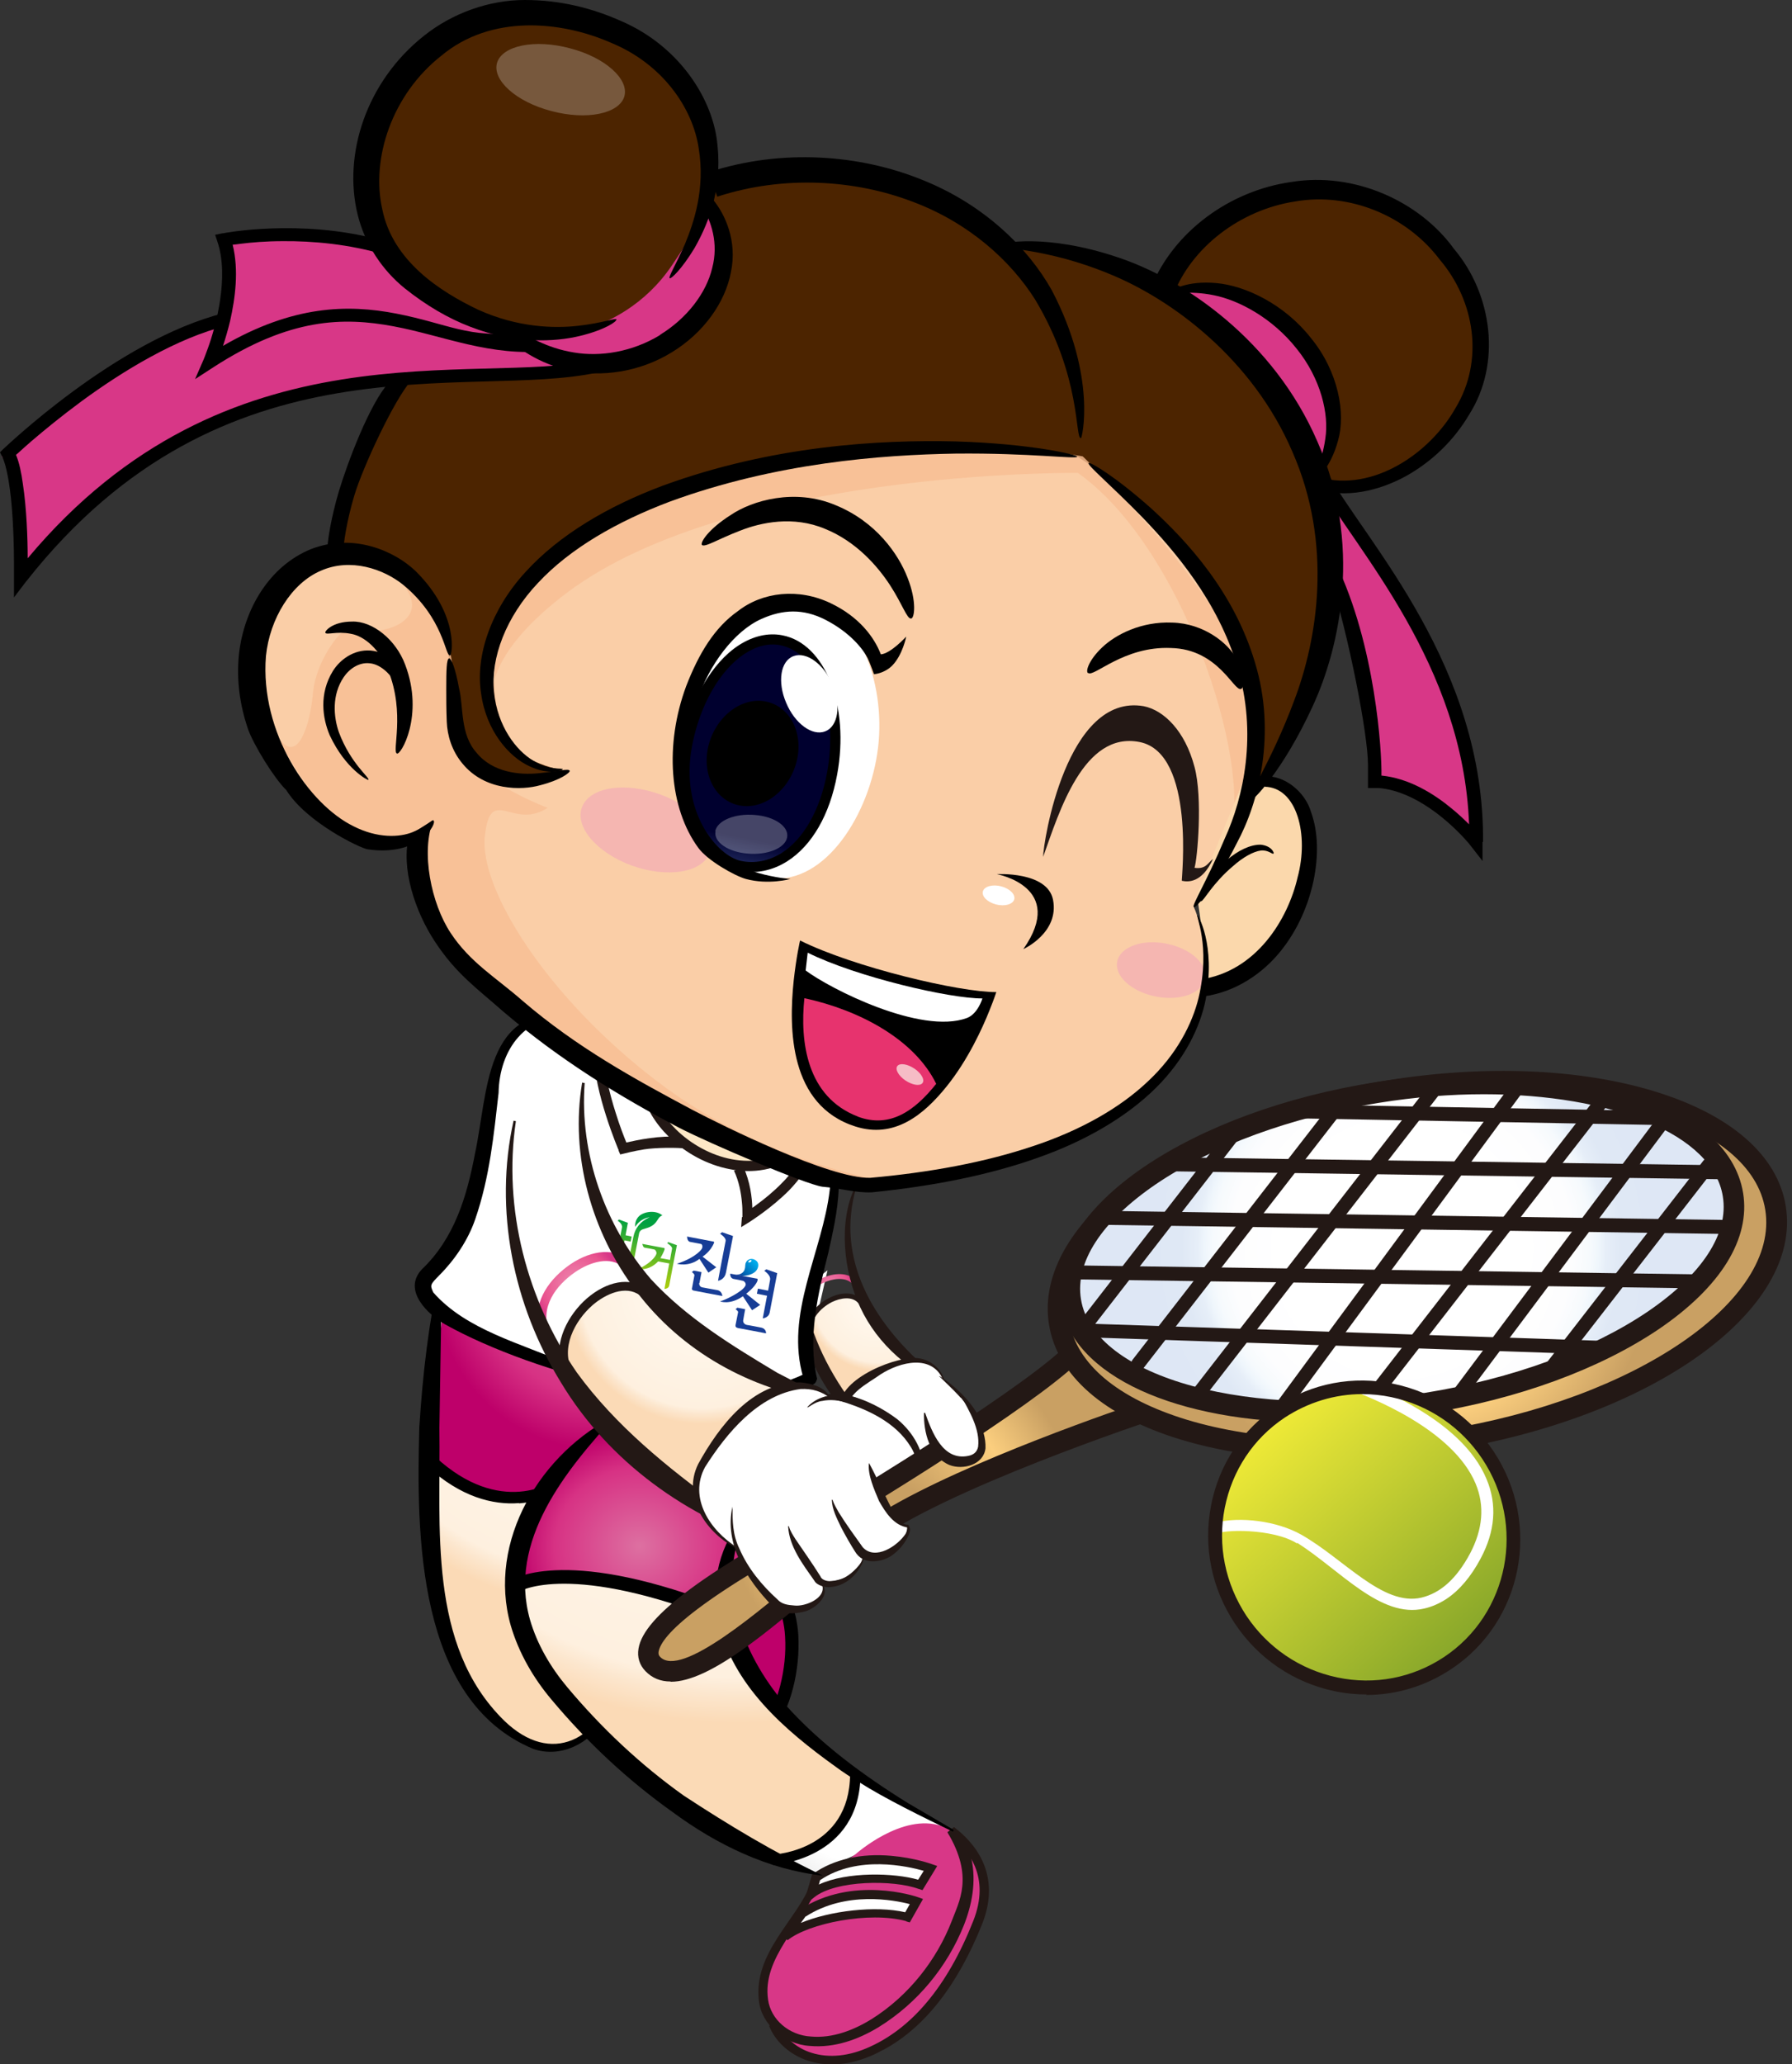
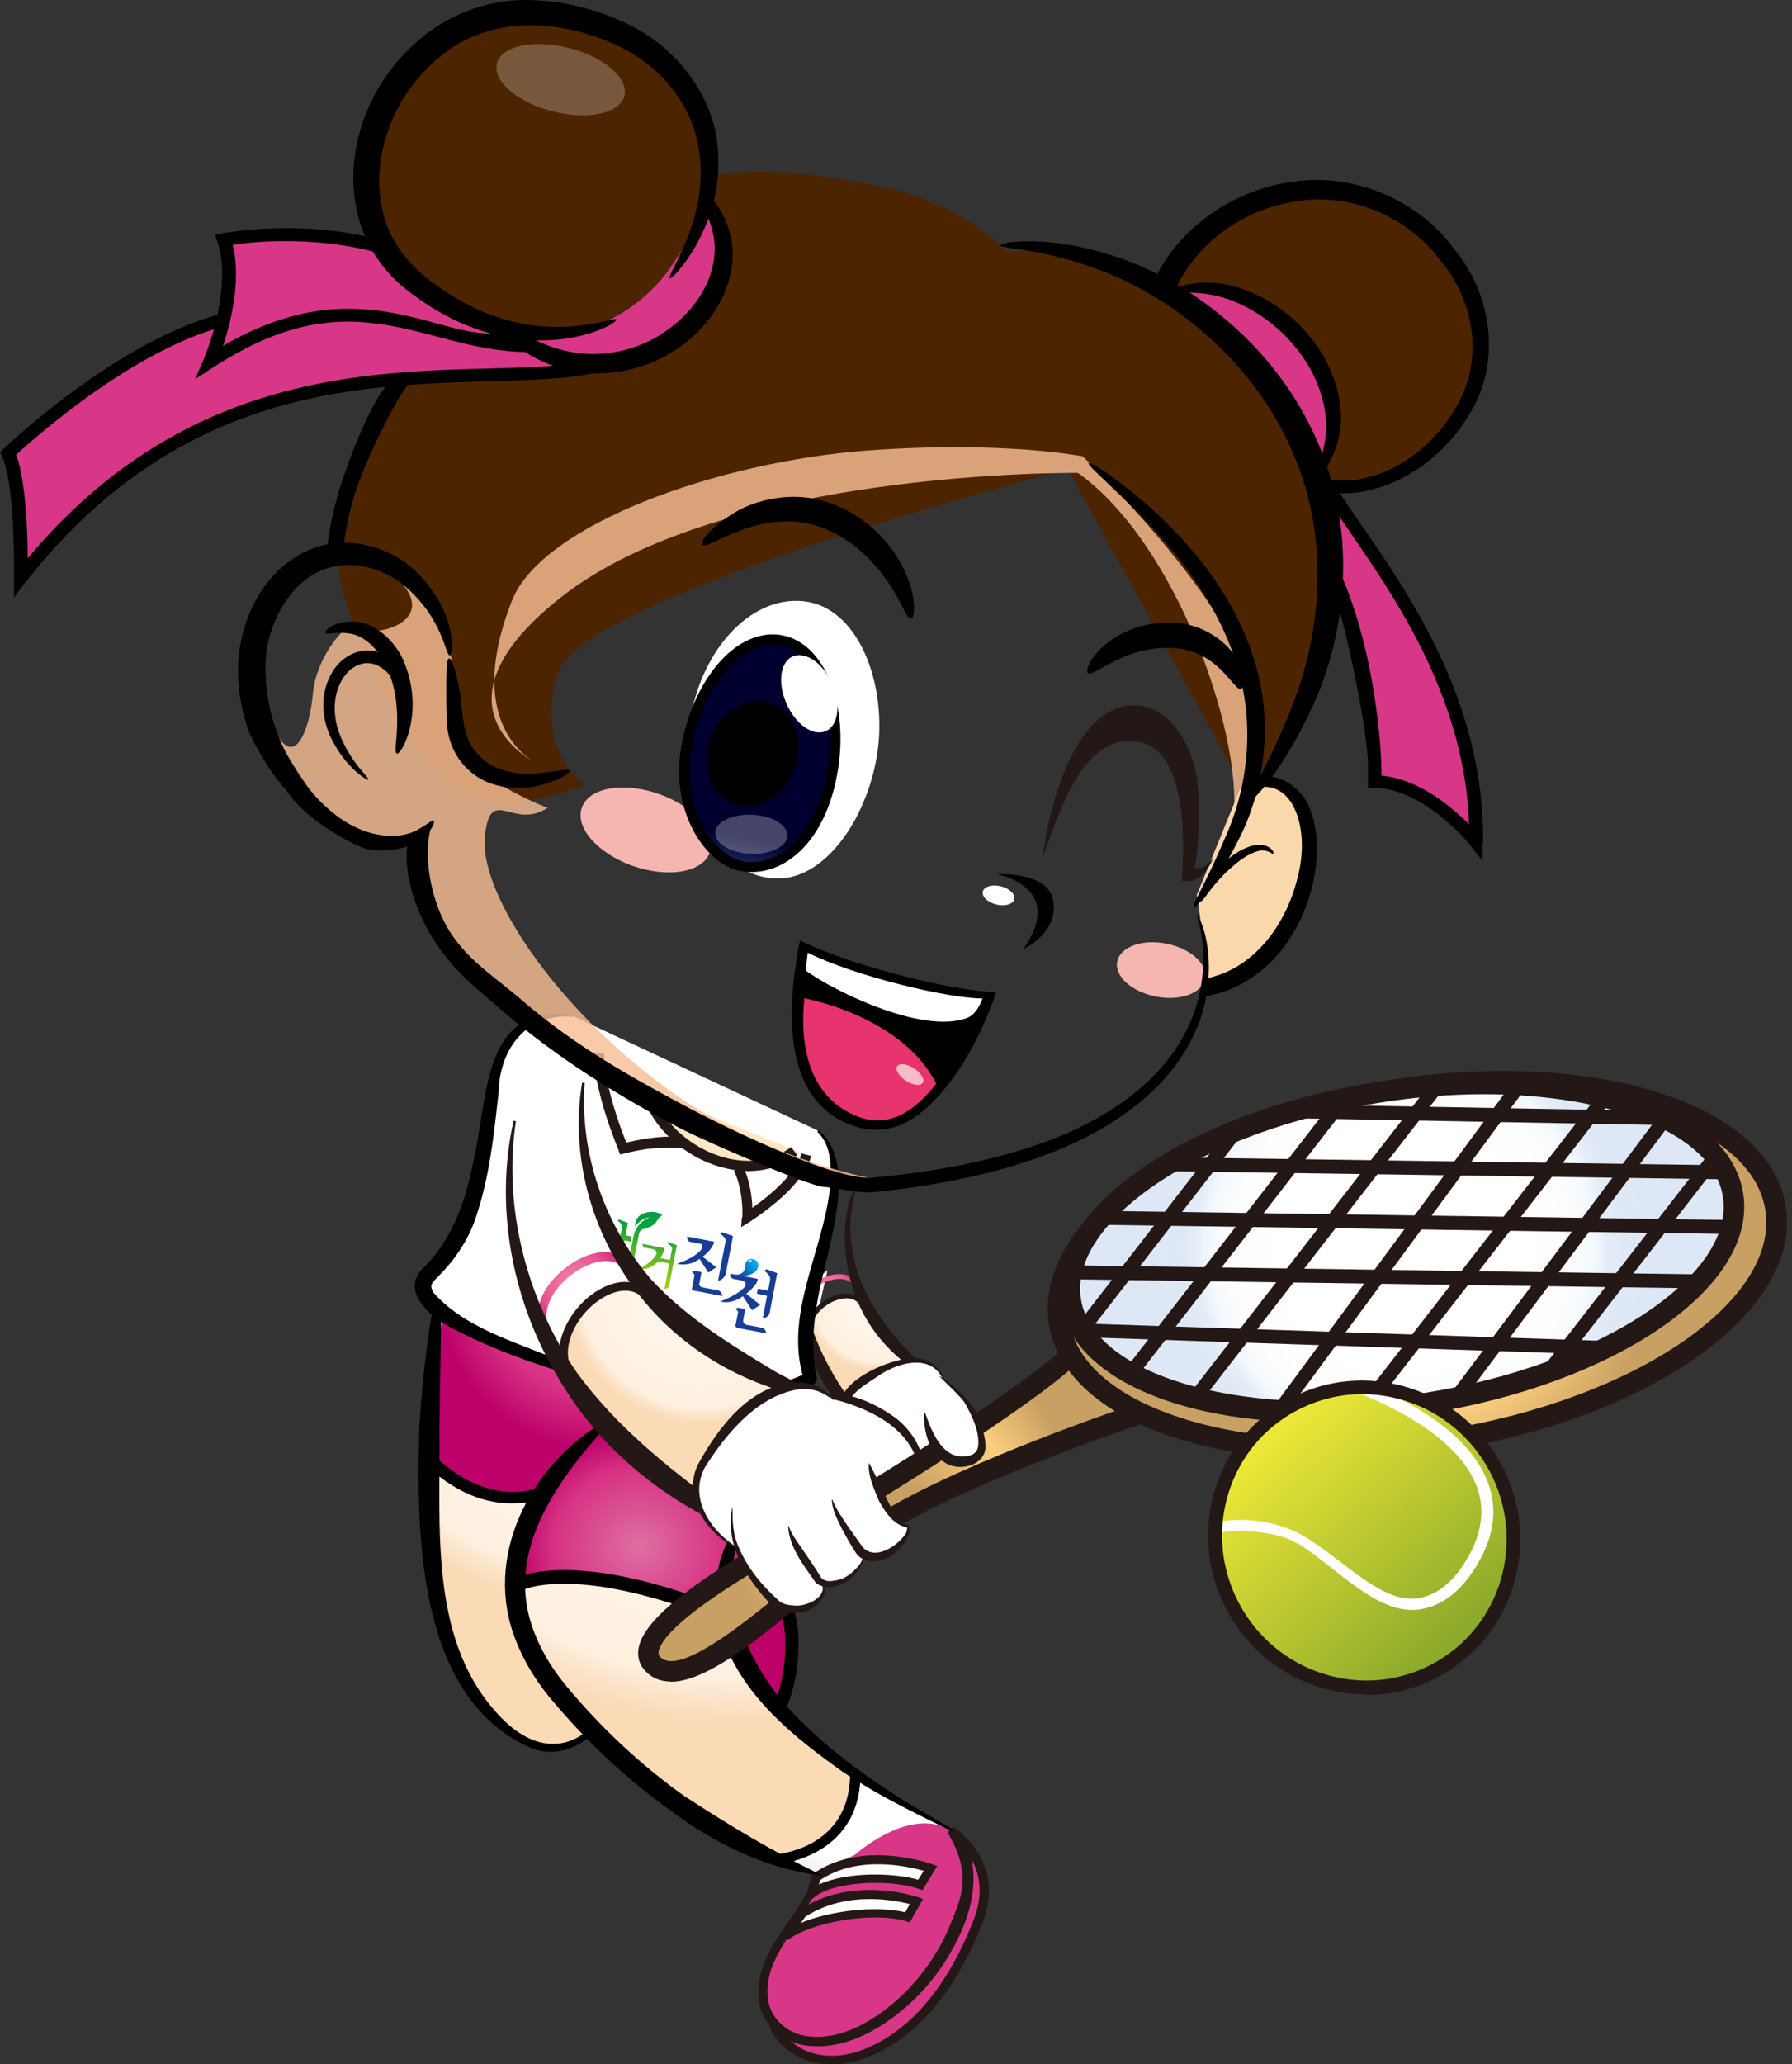
<svg xmlns="http://www.w3.org/2000/svg" width="304" height="350" viewBox="0 0 304 350" fill="none">
  <rect x="0" y="0" width="304" height="350" fill="#333333" stroke="none" />
  <g clip-path="url(#clip0_440_1056)">
    <path d="M138.785 222.159C138.785 222.159 136.717 224.615 136.932 225.951L135.64 219.057L140.379 215.395L138.828 222.159H138.785Z" fill="white" />
    <path d="M135.683 221.297C135.898 218.841 137.88 217.29 140.078 216.471C142.447 215.61 144.602 216.041 145.55 217.549L144.817 217.979C143.912 216.558 141.844 216.687 140.336 217.247C138.182 218.023 136.243 219.66 136.544 222.073L135.683 222.159C135.683 221.857 135.64 221.556 135.683 221.254V221.297Z" fill="url(#paint0_radial_440_1056)" />
    <path d="M155.029 231.165C151.582 229.269 147.833 224.012 147.187 222.59C146.541 221.168 145.334 219.402 142.189 219.79C139.044 220.221 136.286 223.883 137.794 228.321C139.302 232.802 144.602 242.238 147.101 242.626" fill="url(#paint1_radial_440_1056)" />
    <path d="M136.76 225.649C136.674 223.193 138.613 221.082 140.724 220.048C142.964 218.928 145.162 219.1 146.282 220.479L145.636 220.996C144.602 219.703 142.534 220.091 141.112 220.78C139.087 221.814 137.148 223.969 137.751 226.339L136.932 226.554C136.846 226.252 136.803 225.951 136.803 225.649H136.76Z" fill="#231815" />
    <path d="M145.593 200.314C141.456 212.421 147.489 223.236 156.322 231.25C157.571 232.371 158.864 233.448 160.07 234.697L159.941 234.87C153.478 232.112 148.049 227.028 145.42 220.479C142.835 214.231 142.318 205.743 145.593 200.271V200.314Z" fill="#231815" />
    <path d="M138.397 202.209C132.279 216.557 138.139 231.078 147.963 242.022C149.341 243.573 150.806 245.081 152.185 246.718L152.056 246.891C144.731 242.323 138.914 235.386 136.415 227.07C133.959 219.099 134.131 208.888 138.44 202.209H138.397Z" fill="#231815" />
    <path d="M160.156 234.095C160.156 234.095 158.39 227.675 149.514 232.242C140.681 236.852 142.792 239.739 144.903 242.109L156.278 245.427L160.156 234.095Z" fill="white" />
    <path d="M160.07 234.138C158.217 229.485 152.659 230.906 149.341 233.061C147.058 234.698 143.611 236.249 143.697 239.308C143.826 240.213 144.429 241.161 144.989 242.109L144.86 242.195C143.998 241.506 143.137 240.773 142.663 239.567C140.939 234.44 151.194 230.174 155.201 230.26C157.528 230.26 159.682 231.94 160.242 234.095H160.113L160.07 234.138Z" fill="#231815" />
    <path d="M159.338 233.405C159.338 233.405 169.118 239.998 166.619 247.064C164.12 254.13 157.011 252.364 157.011 252.364C157.011 252.364 150.72 251.33 149.427 251.761" fill="white" />
    <path d="M159.381 233.319C165.585 237.24 171.187 245.47 164.25 251.588C160.932 254.475 156.882 252.752 153.176 252.192C151.97 252.019 150.677 251.718 149.427 251.847V251.718C150.634 251.373 151.97 251.502 153.262 251.545C158.993 252.45 165.844 252.062 166.533 244.91C166.749 240.084 162.354 236.292 159.338 233.362L159.381 233.319Z" fill="#231815" />
    <path d="M75.188 220.78C75.188 220.78 69.802 255.638 75.188 275.545C80.574 295.451 98.498 305.62 104.875 285.282L95.008 223.538L75.188 220.78Z" fill="url(#paint2_radial_440_1056)" />
    <path d="M75.791 217.592C75.791 217.592 71.913 243.186 74.283 248.744C74.283 248.744 83.805 261.627 99.705 248.572C115.604 235.516 94.534 216.515 94.534 216.515L75.791 217.592Z" fill="url(#paint3_radial_440_1056)" />
    <path d="M120.947 269.857C123.92 266.281 129.909 264.988 132.58 271.882C135.252 278.776 133.27 291.487 128.228 295.451C123.187 299.415 114.397 292.737 117.931 283.645" fill="url(#paint4_radial_440_1056)" />
    <path d="M88.071 254.905C92.509 254.561 95.784 252.579 97.292 250.941C97.292 250.941 97.464 250.726 97.55 250.64L96.042 249.519C96.042 249.519 95.956 249.606 95.913 249.692C94.922 250.769 92.035 252.622 88.157 252.923C84.279 253.225 79.281 252.018 73.895 247.063C73.637 246.848 73.421 246.589 73.163 246.374L71.698 247.882C71.956 248.141 72.215 248.356 72.473 248.615C78.118 253.828 83.633 255.207 88.028 254.862L88.071 254.905Z" fill="black" />
    <path d="M126.979 297.391C128.487 296.658 129.823 295.495 130.943 294.03C134.175 289.764 135.769 283.172 135.424 277.182C135.122 272.572 133.356 268.867 130.641 266.798C128.573 265.204 125.902 264.644 123.187 265.506L123.704 267.66C125.729 267.014 127.582 267.402 129.219 268.651C131.331 270.245 132.968 273.391 133.183 277.484C133.528 282.956 131.934 289.204 129.219 292.737C128.315 293.944 127.281 294.848 126.16 295.365C123.963 296.4 121.895 295.969 120.214 294.719C118.103 293.125 116.983 290.195 117.715 287.567L115.561 287.093C114.527 290.798 116.078 294.504 118.792 296.572C120.904 298.209 123.92 298.812 126.936 297.347L126.979 297.391Z" fill="black" />
    <path d="M74.972 215.438L74.541 242.109C74.8 258.913 72.473 278.949 85.529 291.746C93.586 299.544 101.73 294.934 104.703 285.239L105.047 285.326C104.444 287.48 103.626 289.591 102.419 291.53C100.135 295.624 95.051 298.166 90.441 296.528C70.707 288.299 70.621 260.119 71.138 241.98C71.698 233.017 72.732 224.141 74.671 215.395H75.015L74.972 215.438Z" fill="black" />
    <path d="M139.69 317.555C139.69 317.555 115.949 312.04 94.836 286.446C73.723 260.852 104.746 239.395 104.746 239.395L126.807 256.63C126.807 256.63 107.417 279.294 150.246 305.06L139.733 317.555H139.69Z" fill="url(#paint5_radial_440_1056)" />
    <path d="M85.96 269.642C85.96 269.642 103.152 262.705 122.843 275.373L131.115 249.046L104.617 238.705C104.617 238.705 89.364 249.994 85.96 269.685V269.642Z" fill="url(#paint6_radial_440_1056)" />
    <path d="M132.451 315.1C132.451 315.1 130.9 316.479 138.871 317.599C138.871 317.599 154.21 309.283 160.113 309.886L145.076 300.881C145.076 300.881 146.885 313.118 132.451 315.1Z" fill="url(#paint7_radial_440_1056)" />
    <path d="M138.268 319.495C135.209 323.89 131.632 331.172 130.211 334.791C128.789 338.41 130.211 342.159 134.132 346.64C138.096 351.121 148.264 348.751 154.21 343.409C160.156 338.066 166.921 324.407 167.05 320.615C167.18 316.824 166.49 311.955 159.769 309.628C153.047 307.301 145.119 314.411 145.119 314.411" fill="url(#paint8_radial_440_1056)" />
    <path d="M161.837 309.8C163.129 311.437 164.422 313.333 164.81 315.229C165.629 319.064 164.896 322.942 163.517 326.432C160.717 333.412 155.718 339.616 148.997 343.753C145.636 345.778 141.629 347.286 137.363 346.898C133.054 346.64 129.176 343.236 128.746 339.272C127.755 331.085 135.252 325.484 137.535 319.365L138.785 319.538C136.157 326.561 129.263 331.861 130.297 339.056C130.771 342.46 133.873 345.088 137.535 345.304C141.198 345.649 144.86 344.227 147.963 342.288C154.21 338.324 158.907 332.291 161.449 325.742C162.655 322.468 165.284 318.245 160.717 310.662" fill="#231815" />
    <path d="M149.815 347.588C156.796 343.839 162.44 336.686 166.62 326.216C170.023 317.599 165.111 312.256 161.837 309.8L160.846 310.92C164.422 313.592 168.041 318.288 165.111 325.699C160.717 336.816 154.598 344.097 147.015 347.286C143.482 348.794 140.035 348.966 137.148 347.889C134.735 346.984 132.839 345.175 131.934 342.977L130.469 343.494C131.503 346.079 133.744 348.148 136.544 349.225C138.871 350.087 142.663 350.733 147.661 348.622C148.394 348.32 149.083 347.975 149.772 347.588H149.815Z" fill="#231815" />
    <path d="M133.098 328.414C136.932 325.269 147.618 323.33 153.952 325.054L155.46 322.382C155.46 322.382 144.731 318.72 136.114 324.407L133.098 328.414Z" fill="white" />
    <path d="M153.736 325.743C147.489 324.019 137.105 326.13 133.615 328.974L132.451 328.026L135.553 323.89L135.683 323.804C144.559 317.944 155.331 321.52 155.762 321.692L156.58 321.994L154.34 325.958L153.736 325.786V325.743ZM136.674 324.924L135.855 326.044C140.853 323.976 148.523 323.071 153.564 324.235L154.34 322.856C151.711 322.166 143.482 320.572 136.674 324.967V324.924Z" fill="#231815" />
    <path d="M137.578 321.175C141.629 317.943 151.927 318.072 156.063 319.624L157.787 316.823C157.787 316.823 146.455 312.686 138.397 318.331L137.578 321.175Z" fill="white" />
    <path d="M155.805 320.27C151.625 318.719 141.801 318.762 138.139 321.692L136.2 323.243L137.751 317.857L137.966 317.685C141.413 315.272 146.024 314.195 151.237 314.669C155.158 315.014 158.002 316.048 158.131 316.091L158.993 316.392L156.494 320.486L155.848 320.27H155.805ZM139.13 318.762L138.914 319.538C143.697 317.297 151.797 317.556 155.761 318.719L156.709 317.211C153.995 316.436 145.507 314.497 139.173 318.762H139.13Z" fill="#231815" />
    <path d="M104.617 239.868C95.999 249.261 86.089 261.24 89.924 274.683C91.13 278.819 93.371 282.654 96.215 286.058C102.031 292.995 108.667 299.243 115.992 304.456C123.618 309.455 131.331 314.108 139.604 318.029C130.254 316.995 121.593 312.772 114.053 307.214C106.426 301.785 99.575 295.365 93.586 288.212C90.527 284.593 88.028 280.327 86.649 275.631C82.556 261.283 91.82 246.159 104.617 239.911V239.868Z" fill="black" />
    <path d="M126.764 257.19C121.205 267.962 125.643 280.199 133.184 288.989C139.087 295.624 146.498 301.053 153.995 305.707L161.794 310.274L161.664 310.576C156.753 308.206 150.117 304.974 145.593 302.087C144.602 301.527 142.706 300.278 141.801 299.588C133.097 293.34 124.221 285.757 121.765 274.684C120.516 268.522 122.067 261.499 126.505 256.975L126.764 257.19Z" fill="black" />
    <path d="M131.158 316.219L131.072 314.453C131.589 314.453 144.128 313.677 144.214 300.837H145.981C145.894 315.357 131.288 316.176 131.158 316.219Z" fill="black" />
    <path d="M138.742 191.696C138.742 191.696 144.602 194.583 139.474 212.206C134.347 229.828 137.923 233.146 137.449 233.706C136.975 234.267 121.981 242.238 89.579 229.656C89.579 229.656 67.216 222.03 72.603 216.213C77.988 210.353 80.703 207.595 83.719 183.768C83.719 183.768 84.71 170.842 97.162 172.264" fill="white" />
    <path d="M138.785 191.567C144.472 196.091 141.844 206.346 140.508 212.464C138.742 219.401 136.975 226.855 138.613 233.793C138.311 234.74 138.095 234.568 137.923 234.784C137.535 235.042 137.406 235.042 137.148 235.171C120.817 241.29 90.527 232.931 75.532 224.572C72.646 222.934 68.207 218.798 71.568 215.222C77.084 209.965 79.195 202.899 80.574 195.617C82.814 185.319 82.125 169.98 97.162 172.134V172.393C89.234 171.746 84.71 177.908 84.581 185.319C83.762 192.472 83.073 199.624 80.617 206.734C79.41 210.267 77.127 213.628 74.585 216.17C72.99 217.807 72.904 217.85 73.507 219.143C79.109 225.52 88.373 227.76 96.171 231.207C108.839 235.775 123.92 238.877 136.544 232.931C136.544 233.017 136.544 232.758 136.286 233.448C136.286 233.706 136.286 233.534 136.286 233.62C133.054 222.805 139.56 212.249 140.767 201.692C140.982 198.418 141.284 194.324 138.656 191.911L138.785 191.653V191.567Z" fill="black" />
    <path d="M137.406 195.833C134.433 201.477 126.807 206.475 126.807 206.475C126.807 206.475 124.954 194.755 123.661 192.472" fill="white" />
    <path d="M119.525 192.817C113.579 193.118 105.737 194.713 105.737 194.713C105.737 194.713 101.385 186.181 100.868 179.244" fill="white" />
    <path d="M135.769 195.359C128.961 200.529 114.914 197.125 109.873 184.975Z" fill="#FDE8C6" />
    <path d="M108.968 184.932L110.649 184.587C111.166 187.086 112.631 189.499 114.699 191.524C117.241 194.023 120.688 195.919 124.178 196.565C127.711 197.212 131.245 196.695 134.218 194.497L135.252 195.876C131.848 198.418 127.711 199.021 123.833 198.246C119.956 197.513 116.25 195.488 113.449 192.73C111.166 190.49 109.485 187.775 108.882 184.889L108.968 184.932Z" fill="#231815" />
    <path d="M104.961 195.057C104.961 195.057 100.652 184.975 100.782 178.555H102.505C102.419 181.442 103.41 185.449 104.444 188.68C105.134 190.921 105.866 192.774 106.254 193.721C107.934 193.334 112.2 192.429 115.216 192.817L116.466 194.756C114.871 194.54 111.123 194.583 109.27 194.885C107.417 195.186 105.952 195.574 105.952 195.574L105.22 195.747L104.918 195.057H104.961Z" fill="#231815" />
    <path d="M125.945 206.389C125.945 206.389 125.945 206.174 125.945 205.7C125.945 205.269 125.945 204.623 125.859 203.847C125.729 202.339 125.385 200.357 124.523 198.504L126.074 197.772C127.281 200.4 127.582 203.115 127.625 204.795C127.884 204.623 128.142 204.45 128.401 204.235C129.65 203.33 131.245 202.037 132.666 200.572C134.261 198.978 135.553 197.168 135.941 195.574L137.622 196.005C137.061 198.116 135.553 200.055 133.916 201.779C130.9 204.838 127.237 207.122 127.194 207.165L125.729 208.07L125.859 206.346L125.945 206.389Z" fill="#231815" />
    <path d="M103.453 207.207L101.859 206.69L101.687 206.863C101.687 206.863 102.074 207.207 102.031 207.466C101.945 208.328 101.04 209.836 98.67 211.258C98.67 211.258 100.092 211.559 101.687 210.051L103.108 212.421L104.272 211.602L102.074 209.577C102.074 209.577 103.108 208.586 103.41 207.164L103.453 207.207Z" fill="url(#paint9_linear_440_1056)" />
    <path d="M105.392 213.153L105.952 210.31L106.986 210.525L107.159 209.663L106.125 209.448L106.512 207.336L105.004 206.776L104.789 206.992C104.789 206.992 105.607 207.466 105.521 208.112C105.392 208.758 104.573 212.981 104.573 212.981L104.961 213.326L105.392 213.153Z" fill="url(#paint10_linear_440_1056)" />
    <path d="M106.555 214.274C106.555 214.274 107.202 210.913 107.46 209.663C107.719 208.371 108.537 207.121 110.218 206.389C110.218 206.389 108.667 206.518 107.762 208.026C107.762 208.026 107.59 206.949 108.451 206.173C109.313 205.398 111.295 205.139 112.372 206.087C112.372 206.087 112.071 206.13 111.769 206.518C111.51 206.863 111.209 207.595 110.261 208.026C109.356 208.457 108.581 208.285 108.408 209.189C108.236 210.094 107.072 216.083 107.072 216.083L106.555 215.437V214.274Z" fill="url(#paint11_linear_440_1056)" />
    <path d="M104.961 213.025C103.539 212.766 102.161 213.499 101.945 214.662C101.73 215.825 102.721 217.032 104.143 217.29C105.564 217.549 106.943 216.816 107.159 215.653C107.374 214.49 106.383 213.283 104.961 213.025ZM104.229 216.644C103.41 216.472 102.893 215.696 103.065 214.92C103.238 214.102 104.013 213.585 104.789 213.714C105.608 213.886 106.125 214.662 105.995 215.437C105.823 216.256 105.047 216.773 104.272 216.644H104.229Z" fill="url(#paint12_linear_440_1056)" />
    <path d="M112.631 211.602L108.968 210.913C108.968 210.913 109.054 211.516 109.399 211.559C109.744 211.602 110.821 211.818 110.993 211.861C111.123 211.861 111.467 212.249 111.338 212.636C110.993 213.584 109.184 214.92 108.063 215.179C108.063 215.179 110.046 215.609 111.64 213.886L113.536 214.231L112.717 218.539C112.717 218.539 113.449 218.539 113.536 217.936C113.622 217.376 114.828 211.128 114.828 211.128L113.363 210.611L113.191 210.784C113.191 210.784 114.096 211.344 114.01 211.732C113.923 212.119 113.665 213.627 113.665 213.627L112.028 213.326C112.028 213.326 112.674 212.249 112.76 211.732L112.674 211.602H112.631Z" fill="url(#paint13_linear_440_1056)" />
    <path d="M121.076 210.525L116.552 209.663C116.552 209.663 116.552 210.482 117.069 210.568C117.586 210.654 118.577 210.87 118.878 210.913C119.18 210.956 119.266 211.473 119.008 211.817C118.275 212.808 116.422 213.799 114.828 214.273C114.828 214.273 116.81 214.877 118.663 213.455L120.171 215.782L121.507 214.877L119.18 213.067C119.18 213.067 120.559 212.248 121.162 210.654L121.033 210.482L121.076 210.525Z" fill="#173D96" />
    <path d="M123.144 215.825L124.351 209.577L122.498 208.931L122.153 209.189C122.153 209.189 123.187 209.836 123.101 210.396C122.972 210.956 121.808 217.16 121.808 217.16C121.808 217.16 122.929 217.031 123.144 215.782V215.825Z" fill="#173D96" />
    <path d="M118.663 217.549L119.008 215.696L117.672 215.438L117.37 215.696C117.37 215.696 117.844 215.998 117.801 216.256C117.758 216.515 117.37 218.54 117.37 218.54C117.37 218.54 117.37 218.798 117.758 218.841C118.146 218.928 122.541 219.746 122.541 219.746C122.541 219.746 122.498 218.928 121.722 218.755C120.947 218.626 119.611 218.367 119.137 218.281C118.663 218.195 118.577 217.721 118.62 217.506L118.663 217.549Z" fill="#173D96" />
    <path d="M128.487 216.816L123.877 215.954C123.877 215.954 123.79 216.73 124.48 216.859C125.169 216.988 125.686 217.074 125.988 217.161C126.246 217.204 126.634 217.591 126.462 217.979C125.988 219.056 122.713 220.564 122.153 220.651C122.153 220.651 123.79 221.34 126.031 219.789L127.582 222.159L128.961 221.254L126.591 219.358C126.591 219.358 128.056 218.281 128.487 217.204C128.573 216.988 128.487 216.816 128.487 216.816Z" fill="#173D96" />
    <path d="M130.555 222.633L131.848 215.868L129.995 215.222L129.65 215.48C129.65 215.48 130.771 216.17 130.641 216.988C130.512 217.807 130.297 218.841 130.297 218.841L128.573 218.496L128.401 219.358L130.124 219.703L129.392 223.538C129.392 223.538 130.383 223.451 130.555 222.59V222.633Z" fill="#173D96" />
    <path d="M129.047 225.088C129.047 225.088 127.108 224.701 126.72 224.657C126.29 224.571 126.031 224.227 126.074 223.882C126.117 223.537 126.419 221.986 126.419 221.986L125.083 221.728L124.781 221.986C124.781 221.986 125.255 222.288 125.212 222.503C125.169 222.762 124.825 224.442 124.781 224.657C124.738 224.916 124.825 225.088 125.169 225.175C125.471 225.218 129.952 226.079 129.952 226.079C129.952 226.079 130.038 225.261 129.047 225.088Z" fill="#173D96" />
    <path d="M124.738 216.127C125.471 216.213 126.16 215.825 126.333 215.222C126.505 214.619 126.333 214.403 126.591 213.972C126.807 213.541 127.539 213.197 128.228 213.714C128.918 214.231 128.616 215.092 128.228 215.523C127.841 215.954 126.85 216.385 125.773 216.342" fill="url(#paint14_linear_440_1056)" />
    <path d="M127.28 214.016C127.28 214.016 126.979 214.102 126.936 214.016C126.936 213.929 126.979 213.8 127.151 213.714C127.324 213.628 127.453 213.628 127.496 213.714C127.496 213.8 127.453 213.929 127.28 214.016Z" fill="white" />
    <path d="M139.561 237.024C139.561 237.024 154.857 238.403 156.709 247.969C156.709 247.969 157.743 255.164 148.911 250.64C140.035 246.116 140.767 250.856 140.767 250.856" fill="white" />
-     <path d="M140.078 250.253C140.982 244.263 149.988 252.795 153.09 252.579C156.839 252.579 155.934 247.538 154.512 245.341C151.97 241.161 147.144 238.921 142.534 237.542C140.078 236.766 137.234 237.542 135.467 239.524L135.338 239.438C139.388 233.621 147.618 237.154 152.228 240.644C154.943 242.885 156.925 246.245 156.752 249.951C156.666 251.804 155.029 253.829 153.004 253.441C148.652 252.967 145.937 248.357 141.542 248.529C140.767 248.658 140.207 249.434 140.207 250.253H140.078Z" fill="#231815" />
+     <path d="M140.078 250.253C140.982 244.263 149.988 252.795 153.09 252.579C156.839 252.579 155.934 247.538 154.512 245.341C151.97 241.161 147.144 238.921 142.534 237.542C140.078 236.766 137.234 237.542 135.467 239.524L135.338 239.438C139.388 233.621 147.618 237.154 152.228 240.644C154.943 242.885 156.925 246.245 156.752 249.951C156.666 251.804 155.029 253.829 153.004 253.441C140.767 248.658 140.207 249.434 140.207 250.253H140.078Z" fill="#231815" />
    <path d="M120.171 274.037C95.654 264.816 87.812 269.944 87.769 270.03L86.434 268.091C86.778 267.832 95.353 262.188 121.033 271.839L120.214 274.037H120.171Z" fill="black" />
    <path d="M143.309 255.854C143.309 255.854 177.047 235.56 183.036 228.364L195.488 238.878C195.488 238.878 158.562 251.071 146.627 260.551C134.692 270.03 116.595 288.213 110.778 282.094C104.961 275.976 134.562 260.421 143.309 255.811V255.854Z" fill="url(#paint15_radial_440_1056)" />
    <path d="M113.751 285.11C112.071 285.11 110.649 284.55 109.485 283.344C108.494 282.31 108.063 280.974 108.322 279.509C109.227 274.037 119.697 266.324 142.318 254.389L143.309 255.854L142.404 254.346C142.749 254.131 175.969 234.095 181.7 227.244L182.82 225.908L199.021 239.61L196.048 240.601C195.66 240.73 159.251 252.795 147.704 261.972C145.291 263.868 142.663 266.109 139.905 268.479C130.254 276.708 120.343 285.154 113.794 285.154L113.751 285.11ZM183.122 230.777C174.806 238.878 145.507 256.543 144.171 257.362L143.912 257.491C118.146 271.064 112.2 277.269 111.726 280.069C111.683 280.414 111.726 280.672 111.984 280.931C115.475 284.593 128.745 273.304 137.535 265.807C140.336 263.394 143.007 261.154 145.463 259.215C155.632 251.157 182.863 241.377 191.912 238.274L183.122 230.82V230.777Z" fill="#231815" />
    <path d="M225.348 84.753C235.947 93.241 249.089 120.688 250.166 142.146C250.166 142.146 238.834 131.546 233.233 132.235C233.233 132.235 233.836 105.952 224.443 94.361" fill="url(#paint16_radial_440_1056)" />
    <path d="M223.107 82.9C239.265 85.528 261.886 62.821 245.039 42.268C228.192 21.716 199.323 34.297 197.298 51.92" fill="url(#paint17_radial_440_1056)" />
    <path d="M223.021 81.22C229.57 70.879 224.012 58.47 215.912 53.601C207.811 48.732 198.763 48.129 197.082 49.465" fill="url(#paint18_radial_440_1056)" />
    <path d="M169.679 43.044C185.492 39.08 215.739 52.609 223.15 82.857C230.518 113.104 212.077 135.725 212.077 135.725L178.081 73.981L169.722 43.001L169.679 43.044Z" fill="url(#paint19_radial_440_1056)" />
    <path d="M184.673 78.548C185.018 60.193 175.582 37.098 149.471 31.626C123.36 26.197 118.103 31.109 118.103 31.109C118.103 31.109 125.816 37.4 120.861 47.568C115.949 57.737 109.485 62.39 102.505 62.347C95.525 62.304 77.471 53.256 72.172 59.417C66.872 65.579 59.935 78.247 57.306 89.363C54.678 100.48 68.38 126.203 76.61 132.968C84.796 139.689 99.231 132.968 99.231 132.968C99.231 132.968 90.613 127.625 94.577 114.182C98.541 100.695 184.673 78.591 184.673 78.591V78.548Z" fill="url(#paint20_radial_440_1056)" />
-     <path d="M182.777 77.429C195.704 85.4 215.179 107.848 212.939 123.015C210.698 138.139 202.555 153.866 202.555 153.866C202.555 153.866 208.63 166.706 198.935 180.149C189.24 193.593 162.397 198.246 157.442 199.97C152.487 201.693 140.767 199.97 139.431 200.056C138.096 200.142 121.765 193.55 116.035 190.189C110.347 186.871 82.125 171.403 76.308 162.01C70.491 152.573 70.879 142.62 70.879 142.62C70.879 142.62 65.493 145.809 58.254 141.155C51.016 136.502 42.14 125.644 41.881 113.493C41.666 101.342 50.068 95.396 59.245 94.534C68.423 93.673 76.394 105.479 76.136 111.769C75.877 118.06 76.868 127.712 81.651 130.814C86.477 133.916 95.439 130.556 95.439 130.556C95.439 130.556 82.857 129.004 82.039 116.681C81.22 104.358 93.586 91.605 113.062 83.806C132.58 76.007 156.365 76.265 163.733 76.136C171.101 75.964 182.734 77.558 182.734 77.558L182.777 77.429Z" fill="url(#paint21_radial_440_1056)" />
    <path opacity="0.82" d="M208.716 141.543C212.421 128.918 200.529 92.724 182.863 80.186C182.863 80.186 122.713 79.496 95.137 101.299C71.051 120.3 91.518 129.693 91.518 129.693C91.518 129.693 78.031 124.135 86.864 101.816C91.949 88.933 121.851 78.29 147.058 76.394C170.239 74.671 183.682 77.385 183.682 77.385C183.682 77.385 214.791 106.857 213.197 123.101C211.603 139.302 209.75 143.051 209.75 143.051" fill="#F7BE93" />
    <path opacity="0.82" d="M68.337 99.102C74.024 105.91 62.52 108.279 60.84 106.34C59.202 104.401 53.601 111.382 53.084 117.586C52.524 123.791 50.111 129.823 47.138 124.782C44.165 119.741 53.213 137.794 59.332 140.94C65.105 143.913 66.527 144.43 70.319 142.836C70.534 142.749 70.707 142.663 70.879 142.534C74.412 140.207 67.475 152.918 84.581 168.343C101.687 183.812 127.927 197.557 139.776 199.496C151.625 201.435 151.797 200.53 151.797 200.53C151.797 200.53 130.598 197.901 111.64 183.467C92.638 169.033 81.22 150.548 82.254 141.715C83.245 132.925 86.951 140.854 92.897 136.976C92.897 136.976 81.436 132.71 78.592 127.109C75.791 121.507 78.592 114.096 74.886 106.168C71.181 98.24 68.294 99.102 68.294 99.102H68.337Z" fill="#F7BE93" />
    <path d="M102.419 61.313C102.117 61.4 101.816 61.443 101.514 61.529C75.877 67.13 37.012 57.22 3.619 96.817C3.619 96.817 5.817 82.814 0.302 77.428C0.302 77.428 24.129 54.764 42.484 53.902C60.84 52.998 66.355 49.335 75.188 51.317" fill="url(#paint22_radial_440_1056)" />
    <path d="M94.362 57.737C85.27 60.451 73.723 55.712 64.33 54.117C54.937 52.566 42.312 56.315 35.59 61.054C35.59 61.054 39.942 46.577 38.003 40.89C38.003 40.89 59.116 36.408 78.247 47.051C97.378 57.737 94.362 57.694 94.362 57.694V57.737Z" fill="url(#paint23_radial_440_1056)" />
    <path d="M116.078 14.219C122.282 26.8 121.205 44.337 110.089 52.868C98.972 61.399 72.861 55.97 66.225 43.906C59.59 31.841 60.753 18.226 74.8 6.247C88.847 -5.731 111.08 4.136 116.078 14.219Z" fill="url(#paint24_radial_440_1056)" />
    <path d="M120.343 35.375C123.661 43.519 119.74 55.799 110.735 60.366C101.73 64.933 88.674 57.522 88.674 57.522C88.674 57.522 104.918 58.513 114.053 44.898C121.291 34.083 120.343 35.375 120.343 35.375Z" fill="url(#paint25_radial_440_1056)" />
    <path d="M210.87 132.537C218.583 130.857 226.166 140.724 219.833 153.564C213.499 166.404 203.589 169.119 204.019 166.663C204.838 162.095 203.028 151.754 203.028 151.754L210.87 132.537Z" fill="url(#paint26_radial_440_1056)" />
    <path d="M212.034 135.769C212.422 136.027 217.635 130.684 222.59 119.956C227.502 109.485 231.035 91.992 223.495 74.886C216.127 57.824 201.003 47.353 189.413 43.562C177.564 39.597 169.636 41.105 169.765 41.58C169.722 42.312 177.391 41.967 188.206 46.448C198.806 50.757 212.465 60.84 219.229 76.567C226.166 92.293 223.495 108.451 219.531 118.835C215.567 129.435 211.344 135.381 211.991 135.769H212.034Z" fill="black" />
    <path d="M198.634 49.551C198.763 50.025 201.607 49.163 205.958 50.068C210.224 50.93 215.869 53.946 219.962 59.117C224.098 64.244 225.477 70.233 224.831 74.37C224.271 78.549 222.59 80.919 223.064 81.177C223.28 81.393 225.736 79.368 226.985 74.714C228.321 70.147 227.071 63.038 222.418 57.35C217.894 51.576 211.258 48.431 206.346 48C201.305 47.526 198.504 49.249 198.677 49.508L198.634 49.551Z" fill="black" />
    <path d="M223.84 80.961C232.974 83.46 242.626 76.825 246.935 69.155C251.76 61.184 250.252 51.058 244.22 43.992C238.662 36.624 228.924 32.531 219.66 34.168C210.44 35.59 202.124 41.881 198.978 50.154L195.23 48.818C199.107 39.252 208.63 32.315 219.1 30.85C229.657 29.127 240.773 34.039 246.676 42.225C253.182 49.938 254.733 61.658 249.218 70.319C246.676 74.627 242.928 78.29 238.403 80.789C233.922 83.202 228.364 84.581 223.107 82.9L223.797 80.961H223.84Z" fill="black" />
    <path d="M202.554 153.823C202.856 154.038 206.174 150.204 209.793 143.008C213.585 136.028 216.558 124.351 212.896 112.33C209.319 100.308 201.305 91.691 195.359 86.262C189.284 80.833 184.889 78.247 184.673 78.506C184.372 78.851 188.249 82.039 193.808 87.727C199.237 93.371 206.605 101.902 209.922 113.105C213.326 124.394 211 135.166 207.768 142.189C204.752 149.385 202.124 153.564 202.511 153.78L202.554 153.823Z" fill="black" />
    <path d="M203.718 166.06C213.111 164.681 218.497 155.891 220.134 148.739C222.073 141.586 220.048 133.486 214.533 133.399L214.619 131.633C217.85 131.46 221.384 134.175 222.418 137.708C223.667 141.198 223.667 145.205 222.849 149.256C221.987 153.306 220.263 157.528 217.247 161.277C214.274 164.983 209.664 168.214 204.192 168.947" fill="black" />
    <path d="M203.804 152.788C204.106 152.875 205.743 149.729 209.19 146.842C210.827 145.377 212.594 144.386 213.886 144.214C215.179 144.085 215.825 144.903 216.041 144.731C216.213 144.731 215.825 143.438 213.886 143.223C212.077 143.18 209.966 144.257 208.156 145.808C204.45 148.867 203.244 152.745 203.761 152.831L203.804 152.788Z" fill="black" />
-     <path d="M121.679 33.35C133.011 29.644 145.119 30.506 154.727 34.169C164.465 37.788 171.488 44.294 175.582 50.757C183.553 64.028 182.303 74.499 183.381 74.283C183.51 74.499 186.181 63.985 178.425 49.206C174.418 42.054 166.921 34.642 156.365 30.463C145.937 26.24 132.71 25.12 120.171 29.213" fill="black" />
-     <path d="M95.482 130.426C95.482 130.167 93.328 130.728 90.441 128.961C87.597 127.281 84.365 123.144 83.805 117.327C83.202 111.554 85.83 104.573 91.302 98.8C96.731 92.983 104.703 88.416 113.622 85.055C131.632 78.462 149.471 77.127 162.095 76.911C174.806 76.782 182.691 77.902 182.734 77.428C182.82 77.127 175.022 75.231 162.095 74.843C149.255 74.541 131.072 75.532 112.458 82.34C103.238 85.787 94.879 90.656 89.105 97.033C83.331 103.324 80.617 111.166 81.608 117.543C82.47 123.963 86.391 128.358 89.794 129.909C93.284 131.589 95.568 130.512 95.439 130.426H95.482Z" fill="black" />
    <path d="M76.179 111.639C75.748 111.726 75.705 113.665 75.705 116.81C75.705 118.404 75.705 120.257 75.791 122.368C75.877 124.695 76.653 127.323 78.462 129.478C82.254 134.088 88.459 134.045 91.647 133.14C95.051 132.278 96.775 130.986 96.645 130.684C96.473 130.253 94.448 130.813 91.302 131.115C88.243 131.417 83.633 131.029 80.875 127.668C77.989 124.48 78.678 119.826 77.859 116.638C77.299 113.492 76.567 111.553 76.179 111.639Z" fill="black" />
    <path d="M4.481 98.541C37.96 56.014 79.583 67.863 101.342 63.166L100.825 61.055C80.789 65.536 38.563 54.161 4.697 94.663C4.697 91.389 4.524 86.261 3.878 82.039C3.619 80.143 3.275 78.463 2.715 77.127C2.715 77.127 2.887 76.954 3.016 76.868C3.576 76.351 4.395 75.619 5.386 74.757C7.454 72.99 10.384 70.578 13.831 68.035C20.768 62.951 29.946 57.307 38.563 55.195L38.003 53.084C19.734 57.651 0.646 76.093 0.56 76.136L0 76.696L0.345 77.385C1.12 78.893 1.68 82.297 1.982 85.787C2.284 89.278 2.37 92.983 2.37 95.31C2.37 96.904 2.37 97.895 2.37 97.895V101.299L4.438 98.584L4.481 98.541Z" fill="black" />
    <path d="M37.831 39.554C37.831 39.554 50.714 37.012 64.33 40.631C64.717 41.536 65.062 42.398 65.493 43.26C59.245 41.364 52.955 40.847 47.999 40.89C45.113 40.89 42.657 41.105 40.933 41.321C40.373 41.407 39.899 41.45 39.468 41.493C40.545 45.845 39.899 50.584 39.037 54.419C38.65 56.013 38.219 57.478 37.831 58.642C49.723 51.748 58.987 51.575 67.216 53.17C76.093 54.893 79.324 57.392 88.459 56.401L93.112 59.504C83.202 60.538 75.274 56.918 66.743 55.324C58.211 53.73 49.163 53.902 36.28 62.218L33.091 64.286L34.556 60.925C34.556 60.925 34.858 60.193 35.289 58.986C36.624 55.281 38.908 46.965 36.883 40.976L36.495 39.812L37.745 39.554H37.831Z" fill="black" />
    <path d="M73.507 139.087C73.249 139.001 72.387 140.121 70.06 141.069C67.777 142.017 64.028 142.146 60.021 140.121C52.394 136.415 44.078 124.265 45.113 111.252C45.759 104.875 49.465 98.886 54.419 96.775C59.461 94.534 65.062 96.473 68.38 99.145C75.36 104.875 75.532 111.425 76.351 111.123C76.653 111.382 78.075 104.358 70.534 96.861C66.958 93.414 59.935 90.312 52.739 93.112C45.673 95.999 41.407 103.281 40.545 110.864C40.071 115.346 40.718 119.568 42.01 123.446C42.958 126.247 46.578 132.064 48.56 133.959C52.007 139.475 61.141 143.826 62.348 143.999C65.924 144.559 69.112 143.87 70.922 142.577C73.421 140.983 73.895 139.173 73.507 139.13V139.087Z" fill="black" />
    <path d="M67.303 127.755C67.906 128.272 72.042 121.335 68.725 112.674C67.173 108.495 63.209 105.263 59.719 105.392C56.358 105.392 55.023 107.073 55.195 107.288C55.367 107.719 57.134 106.987 59.504 107.461C61.874 107.848 64.502 110.218 65.881 113.751C68.768 120.947 66.441 127.539 67.346 127.755H67.303Z" fill="black" />
    <path d="M69.112 114.699C67.777 112.673 65.752 110.562 62.865 110.304C59.978 110.088 57.651 111.898 56.488 113.751C54.075 117.629 54.721 121.808 55.928 124.652C58.642 130.469 62.477 132.364 62.477 132.235C62.865 131.934 59.504 129.564 57.479 124.135C56.574 121.506 56.272 117.844 58.297 114.828C59.288 113.363 60.926 112.286 62.649 112.458C64.416 112.587 66.01 114.052 67.13 115.819" fill="black" />
    <path d="M58.211 94.103C58.211 92.207 58.858 88.2 60.107 84.02C61.529 79.237 66.915 67.69 69.716 64.588L69.974 64.286L65.967 64.846C62.692 68.509 58.987 78.333 57.479 83.331C56.186 87.726 55.497 91.776 55.454 94.103H58.211Z" fill="black" />
    <path d="M111.941 56.789C116.595 53.945 119.826 49.636 120.817 45.457C121.938 41.234 120.645 37.486 119.094 34.944L120.904 33.78C123.058 36.365 125.083 40.89 124.006 46.103C123.058 51.231 119.396 56.444 113.923 59.762C108.451 63.123 101.945 63.985 96.689 62.821C91.389 61.701 87.64 58.943 85.227 56.66L86.649 55.109C89.191 56.918 92.767 59.03 97.335 59.762C101.859 60.538 107.245 59.676 111.941 56.832V56.789Z" fill="black" />
    <path d="M104.616 54.161C104.487 53.859 102.29 54.764 98.11 55.238C94.017 55.712 87.812 55.54 81.134 52.524C74.714 49.465 66.613 44.294 64.847 35.461C62.908 26.843 66.527 15.986 74.886 9.436C83.245 2.456 95.051 3.49 103.625 7.239C112.458 10.858 117.543 18.398 118.534 25.163C119.654 32.014 117.715 37.702 116.207 41.364C114.57 45.07 113.32 47.008 113.622 47.181C113.837 47.31 115.604 45.716 117.801 42.096C119.869 38.477 122.541 32.531 121.722 24.732C121.119 17.063 115.388 7.885 105.392 3.576C100.437 1.379 95.094 0 89.019 0C82.987 0 76.782 2.197 71.913 6.075C62.132 13.831 58.168 26.154 60.667 36.366C61.917 41.493 64.933 45.888 68.681 48.904C72.301 51.791 76.049 53.989 79.798 55.411C87.295 58.34 94.146 57.996 98.369 56.962C102.678 55.928 104.703 54.463 104.53 54.204L104.616 54.161Z" fill="black" />
    <path d="M251.588 142.749C251.847 113.062 231.94 92.078 225.477 80.66L223.452 81.694C230.001 93.199 248.227 112.588 249.218 139.776C248.443 139.001 247.452 138.053 246.288 137.105C243.272 134.606 239.093 131.977 234.353 131.503C234.439 127.582 233.362 109.4 226.597 95.482L226.511 94.922L225.736 98.24C228.709 107.504 232.069 124.394 232.069 129.694C232.069 131.46 232.069 132.494 232.069 132.494V133.615H233.19C233.448 133.615 233.707 133.615 233.922 133.615C237.455 133.916 240.902 135.769 243.66 137.837C246.418 139.906 248.443 142.146 249.175 143.008C249.391 143.266 249.477 143.396 249.477 143.396L251.502 145.981V142.749H251.588Z" fill="black" />
    <path d="M98.757 136.803C97.421 140.121 101.169 144.559 107.159 146.757C113.148 148.911 119.051 148.006 120.387 144.645C121.722 141.328 117.974 136.89 111.984 134.692C105.995 132.538 100.092 133.443 98.757 136.803Z" fill="#F5B6B1" />
    <path d="M189.542 162.957C188.982 165.413 191.826 168.084 195.962 168.946C200.055 169.808 203.847 168.472 204.407 166.016C204.967 163.56 202.124 160.889 197.987 160.027C193.894 159.165 190.102 160.501 189.542 162.957Z" fill="#F5B6B1" />
    <path d="M166.749 151.108C166.49 151.969 167.481 152.96 168.946 153.348C170.411 153.736 171.79 153.348 172.049 152.53C172.307 151.668 171.316 150.677 169.851 150.289C168.386 149.901 167.007 150.289 166.749 151.108Z" fill="white" />
    <path opacity="0.24" d="M84.322 10.643C83.46 13.573 87.554 17.278 93.543 18.83C99.489 20.424 105.004 19.303 105.909 16.374C106.771 13.444 102.678 9.738 96.688 8.187C90.742 6.593 85.227 7.713 84.322 10.643Z" fill="white" />
    <path d="M169.119 148.221C169.119 148.221 181.011 150.375 173.6 160.932C173.6 160.932 179.718 158.174 178.641 152.573C177.693 147.704 169.075 148.221 169.075 148.221H169.119Z" fill="black" />
    <path d="M69.414 141.628C67.949 147.1 70.362 154.511 73.852 159.768C77.428 165.154 80.789 167.481 85.442 171.574C94.879 179.631 105.09 185.922 115.216 191.222C120.3 193.85 136.674 200.83 139.517 201.218C142.663 201.477 145.205 202.295 147.919 202.166C158.174 201.132 167.654 199.279 175.926 196.349C184.199 193.463 191.179 189.326 196.091 184.457C201.003 179.588 203.632 174.073 204.536 169.463C206.303 160.027 203.115 155.028 203.158 155.158C202.727 155.158 205.441 160.199 203.33 169.204C202.253 173.599 199.624 178.77 194.799 183.294C190.016 187.861 183.251 191.696 175.151 194.367C167.05 197.082 157.743 198.805 147.618 199.71C140.767 199.883 122.498 190.834 117.5 188.206C107.546 182.906 97.809 177.563 88.631 169.678C84.107 165.714 79.755 163.215 76.437 158.174C73.163 153.219 71.353 144.472 73.507 139.043" fill="black" />
    <path d="M119.051 92.38C119.525 92.897 121.765 91.432 125.471 90.01C129.133 88.545 134.605 87.425 139.948 89.665C145.291 91.82 148.954 96.085 151.022 99.274C153.133 102.549 153.866 104.962 154.555 104.875C155.115 104.875 155.589 102.075 153.952 97.938C152.401 93.931 148.609 88.459 141.758 85.658C134.821 82.728 127.582 84.883 124.006 87.296C120.171 89.709 118.706 92.035 119.094 92.423L119.051 92.38Z" fill="black" />
    <path d="M184.587 114.096C185.535 114.914 190.619 109.528 198.633 109.873C206.691 110.045 209.319 117.284 210.526 116.81C211.043 116.681 211.301 114.742 209.836 111.855C208.414 109.011 204.149 105.693 198.849 105.564C193.592 105.349 189.283 107.589 187 109.744C184.673 111.941 184.113 113.88 184.587 114.139V114.096Z" fill="black" />
    <path d="M169.032 168.17C169.032 168.17 168.645 169.377 167.912 171.187C166.619 174.461 164.163 179.761 160.63 184.156C156.623 189.154 151.668 193.075 145.119 191.007C133.873 187.431 133.787 174.418 134.649 166.232C134.864 164.293 135.122 162.612 135.338 161.406C135.553 160.199 135.726 159.467 135.726 159.467C144.903 164.034 162.871 168.257 168.989 168.214L169.032 168.17Z" fill="black" />
    <path d="M145.55 189.327C136.846 186.009 135.683 176.616 136.458 169.248C145.851 171.273 155.158 176.271 158.821 183.769C155.244 188.25 151.022 191.395 145.507 189.327H145.55Z" fill="url(#paint27_radial_440_1056)" />
    <path d="M166.663 169.291C166.663 169.291 165.887 171.919 164.034 172.609C156.235 175.496 140.81 167.654 136.674 164.551L137.018 161.535C145.248 165.628 161.147 169.334 166.663 169.291Z" fill="white" />
    <path d="M152.228 180.752C151.797 181.312 152.444 182.432 153.607 183.208C154.77 183.983 156.063 184.199 156.494 183.639C156.925 183.079 156.278 181.958 155.115 181.183C153.952 180.407 152.659 180.192 152.228 180.752Z" fill="#F6BCC6" />
    <path d="M202.641 147.144C203.115 145.722 204.062 135.295 202.641 130.039C201.046 123.963 197.47 120.43 194.023 119.741C180.924 117.457 176.96 142.879 176.96 145.292C179.675 137.708 183.811 123.92 193.334 125.816C202.856 127.712 200.4 149.126 200.486 149.342C201.477 149.557 203.847 149.816 205.786 145.636C204.967 146.196 204.623 147.446 202.641 147.144Z" fill="#231815" />
    <path d="M148.954 126.764C147.618 138.01 140.034 149.902 130.814 148.911C121.593 147.92 115.345 136.631 116.853 123.662C118.361 110.692 127.108 100.954 136.329 101.945C145.55 102.936 150.289 115.561 148.954 126.807V126.764Z" fill="white" />
    <path d="M116.509 126.505C114.44 137.708 120.731 145.809 125.557 146.843C132.322 148.265 139.13 142.448 141.198 131.245C143.266 120.042 139.388 109.917 132.58 108.624C125.772 107.331 118.577 115.346 116.552 126.548L116.509 126.505Z" fill="url(#paint28_linear_440_1056)" />
    <path d="M123.316 146.886C118.448 144.344 113.794 136.416 115.604 126.333C116.983 118.922 120.688 112.416 125.342 109.4C127.754 107.849 130.297 107.245 132.71 107.719C139.991 109.098 144.171 119.698 142.016 131.331C140.767 138.139 137.751 143.353 133.571 146.024C130.986 147.661 128.142 148.222 125.342 147.618C124.695 147.489 124.006 147.231 123.316 146.886ZM117.37 126.635C115.345 137.751 121.722 145.162 125.729 145.981C128.056 146.455 130.426 145.981 132.58 144.645C136.329 142.276 139.13 137.32 140.293 131.073C142.275 120.344 138.699 110.649 132.365 109.4C130.426 109.012 128.358 109.529 126.376 110.822C122.11 113.579 118.663 119.655 117.37 126.635Z" fill="black" />
    <path opacity="0.27" d="M121.378 140.94C121.033 142.75 123.489 144.473 126.85 144.732C130.211 145.034 133.227 143.784 133.528 141.974C133.873 140.165 131.417 138.441 128.056 138.183C124.695 137.881 121.679 139.131 121.334 140.94H121.378Z" fill="white" />
    <path d="M134.605 111.253C132.408 112.071 131.848 115.604 133.356 119.138C134.821 122.671 137.794 124.868 139.991 124.006C142.146 123.188 142.749 119.655 141.241 116.121C139.776 112.588 136.803 110.434 134.605 111.253Z" fill="white" />
    <path d="M134.907 129.91C133.313 134.692 128.832 137.622 124.825 136.416C120.817 135.209 118.835 130.384 120.43 125.601C122.024 120.818 126.505 117.888 130.512 119.095C134.519 120.301 136.501 125.127 134.907 129.91Z" fill="black" />
-     <path d="M120.128 142.879C116.035 137.062 115.087 127.496 118.404 118.534C120.257 112.803 124.523 107.03 129.133 104.962C132.753 103.324 136.243 103.152 140.034 105.091C144.214 107.245 146.411 110.046 147.187 111.597C147.575 112.373 148.264 114.312 148.264 114.312C148.264 114.312 149.988 114.225 151.366 112.847C153.133 111.037 153.736 107.935 153.736 107.935C153.736 107.935 151.108 110.821 149.428 110.951C148.307 108.021 145.722 104.574 140.939 102.29C135.467 99.662 129.349 100.351 125.169 103.626C121.248 106.383 118.577 110.735 116.422 116.294C112.717 126.247 113.536 137.019 118.448 143.74C119.999 145.895 124.652 148.523 126.548 149.04C130.383 150.074 134.088 149.04 134.088 149.04C134.088 149.04 123.92 148.308 120.128 142.879Z" fill="black" />
    <path d="M102.161 205.441C101.902 205.398 110.606 221.513 110.606 221.513L95.913 225.348L94.405 204.062L102.161 205.441Z" fill="white" />
    <path d="M97.162 224.787C97.162 224.787 94.663 230.001 95.654 232.242L90.268 220.78L96.861 212.292L97.162 224.787Z" fill="white" />
    <path d="M91.302 224.744C90.57 220.393 93.328 216.73 96.775 214.36C100.523 211.818 104.487 211.603 106.814 213.8L105.78 214.92C103.582 212.852 100.049 214.016 97.636 215.653C94.232 217.98 91.561 221.685 93.155 225.779L91.733 226.339C91.518 225.822 91.389 225.261 91.302 224.744Z" fill="url(#paint29_radial_440_1056)" />
    <path d="M134.907 235.171C128.056 233.405 113.708 223.968 111.984 221.771C110.261 219.574 107.288 217.031 101.945 219.143C96.602 221.254 93.457 228.924 98.11 236.033C102.764 243.142 116.207 257.232 120.817 256.801" fill="url(#paint30_radial_440_1056)" />
    <path d="M95.18 231.768C93.931 227.545 96.387 222.935 99.532 220.177C102.979 217.204 106.857 216.515 109.442 218.411L108.537 219.617C106.125 217.85 102.721 219.402 100.523 221.297C97.421 224.012 95.051 228.665 97.119 232.543L95.784 233.276C95.525 232.759 95.31 232.242 95.137 231.725L95.18 231.768Z" fill="#231815" />
    <path d="M99.188 183.596C98.283 195.617 102.634 207.854 110.433 216.902C116.509 223.495 124.221 228.191 131.848 232.759C134.519 234.138 137.234 235.516 139.948 237.111L139.819 237.498C127.281 235.602 115.604 229.139 107.934 218.928C100.308 208.931 96.688 195.919 98.757 183.553L99.144 183.639L99.188 183.596Z" fill="#231815" />
    <path d="M87.511 190.145C85.313 204.967 89.407 220.479 97.852 232.715C104.444 241.764 113.191 248.787 122.153 255.336C125.299 257.361 128.487 259.387 131.589 261.67L131.417 262.015C116.552 257.361 103.281 247.882 95.18 234.439C87.037 221.297 83.762 205.096 87.123 190.016L87.511 190.102V190.145Z" fill="#231815" />
    <path d="M301.182 204.838C303.81 221.211 278.733 238.834 245.168 244.22C211.603 249.606 182.26 240.687 179.632 224.313C177.004 207.94 202.08 190.317 235.646 184.931C269.211 179.545 298.553 188.465 301.182 204.838Z" fill="url(#paint31_radial_440_1056)" />
    <path d="M225.908 247.538C216.601 247.538 207.854 246.374 200.314 244.091C187.258 240.127 179.33 233.19 177.952 224.572C175.151 206.992 200.357 188.809 235.43 183.165C251.933 180.537 267.961 181.183 280.586 185.018C293.642 188.982 301.57 195.919 302.948 204.536C305.749 222.116 280.543 240.299 245.47 245.943C238.791 247.021 232.242 247.538 225.908 247.538ZM254.949 185.104C248.83 185.104 242.41 185.621 235.947 186.655C203.373 191.869 178.899 208.63 181.399 224.012C182.562 231.251 189.628 237.154 201.348 240.73C213.456 244.392 228.967 245.039 244.91 242.453C277.484 237.24 301.957 220.479 299.458 205.097C298.295 197.858 291.229 191.955 279.509 188.379C272.313 186.181 263.911 185.104 254.949 185.104Z" fill="#231815" />
    <path d="M293.986 202.598C296.313 217.161 273.046 232.974 242.023 237.929C211 242.884 183.941 235.129 181.614 220.608C179.287 206.045 202.554 190.231 233.578 185.276C264.601 180.321 291.66 188.077 293.986 202.598Z" fill="url(#paint32_radial_440_1056)" />
    <path d="M223.323 241.204C199.711 241.204 181.872 233.405 179.847 220.866C178.598 213.111 183.639 204.967 194.066 197.858C204.106 191.05 218.023 185.922 233.276 183.509C265.764 178.296 293.168 186.569 295.71 202.296C296.959 210.051 291.918 218.195 281.491 225.304C271.451 232.112 257.534 237.24 242.281 239.652C235.689 240.687 229.312 241.204 223.323 241.204ZM251.717 185.535C246.03 185.535 239.998 186.009 233.879 187C219.1 189.369 205.7 194.281 196.091 200.788C186.871 207.078 182.346 214.015 183.38 220.306C185.535 233.663 212.292 240.902 241.764 236.162C256.543 233.793 269.943 228.881 279.552 222.374C288.773 216.084 293.297 209.147 292.263 202.856C290.582 192.299 273.433 185.535 251.717 185.535Z" fill="#231815" />
    <path d="M183.51 226.726C183.251 226.726 182.993 226.64 182.777 226.468C182.26 226.08 182.174 225.348 182.562 224.831L208.975 190.791C209.362 190.274 210.095 190.188 210.612 190.576C211.129 190.964 211.215 191.696 210.827 192.213L184.415 226.252C184.199 226.554 183.855 226.726 183.51 226.726Z" fill="#231815" />
    <path d="M193.075 232.457C192.817 232.457 192.558 232.371 192.343 232.198C191.826 231.81 191.74 231.078 192.127 230.561L227.028 185.578C227.416 185.06 228.149 184.974 228.666 185.362C229.183 185.75 229.269 186.482 228.881 186.999L193.98 231.983C193.765 232.284 193.42 232.414 193.075 232.414V232.457Z" fill="#231815" />
    <path d="M203.029 237.886C202.77 237.886 202.511 237.8 202.296 237.627C201.779 237.239 201.693 236.507 202.081 235.99L242.281 184.199C242.669 183.682 243.402 183.595 243.919 183.983C244.436 184.371 244.522 185.103 244.134 185.621L203.933 237.412C203.718 237.713 203.373 237.843 203.029 237.843V237.886Z" fill="#231815" />
    <path d="M231.466 239.825C231.208 239.825 230.949 239.739 230.734 239.567C230.217 239.179 230.131 238.446 230.518 237.929L270.719 186.138C271.107 185.621 271.839 185.535 272.356 185.923C272.873 186.31 272.96 187.043 272.572 187.56L232.371 239.351C232.156 239.653 231.811 239.782 231.466 239.782V239.825Z" fill="#231815" />
    <path d="M216.989 240.385C216.73 240.385 216.515 240.299 216.299 240.17C215.782 239.782 215.653 239.049 216.041 238.532L256.112 184.199C256.5 183.682 257.233 183.553 257.75 183.94C258.267 184.328 258.396 185.061 258.008 185.578L217.937 239.911C217.721 240.213 217.334 240.385 216.989 240.385Z" fill="#231815" />
    <path d="M246.978 238.187C246.719 238.187 246.504 238.101 246.288 237.972C245.771 237.584 245.685 236.851 246.073 236.334L281.103 189.584C281.491 189.067 282.223 188.981 282.74 189.369C283.257 189.757 283.344 190.489 282.956 191.006L247.926 237.756C247.71 238.058 247.322 238.23 246.978 238.23V238.187Z" fill="#231815" />
    <path d="M263.48 232.759C263.222 232.759 262.963 232.672 262.748 232.5C262.231 232.112 262.145 231.38 262.532 230.863L288.945 196.824C289.333 196.307 290.065 196.22 290.582 196.608C291.099 196.996 291.186 197.728 290.798 198.245L264.385 232.285C264.17 232.586 263.825 232.716 263.48 232.716V232.759Z" fill="#231815" />
    <path d="M288.256 218.453L180.666 216.902C180.02 216.902 179.503 216.342 179.503 215.696C179.503 215.049 180.02 214.532 180.666 214.532L288.256 216.083C288.902 216.083 289.419 216.644 289.419 217.29C289.419 217.936 288.902 218.453 288.256 218.453Z" fill="#231815" />
    <path d="M293.297 209.233L187.345 207.682C186.698 207.682 186.181 207.122 186.181 206.475C186.181 205.829 186.698 205.269 187.388 205.312L293.34 206.863C293.986 206.863 294.503 207.423 294.503 208.07C294.503 208.716 293.986 209.233 293.34 209.233H293.297Z" fill="#231815" />
    <path d="M293.297 199.969L197.944 198.591C197.298 198.591 196.781 198.03 196.781 197.384C196.781 196.738 197.298 196.35 197.987 196.221L293.34 197.6C293.986 197.6 294.503 198.16 294.503 198.806C294.503 199.452 293.986 199.969 293.34 199.969H293.297Z" fill="#231815" />
    <path d="M272.399 229.699L183.51 226.726C182.864 226.726 182.347 226.166 182.39 225.52C182.39 224.873 182.864 224.399 183.596 224.399L272.486 227.372C273.132 227.372 273.649 227.933 273.606 228.579C273.606 229.225 273.046 229.699 272.443 229.699H272.399Z" fill="#231815" />
    <path d="M283.645 190.791L218.109 189.585C217.463 189.585 216.946 189.025 216.946 188.378C216.946 187.732 217.463 187.215 218.109 187.215L283.645 188.421C284.292 188.421 284.809 188.981 284.809 189.628C284.809 190.274 284.292 190.791 283.645 190.791Z" fill="#231815" />
    <path fill-rule="evenodd" clip-rule="evenodd" d="M217.333 239.394C228.924 231.682 244.651 234.956 252.493 246.719C260.292 258.482 257.233 274.252 245.642 281.965C234.051 289.677 218.324 286.403 210.483 274.64C202.684 262.877 205.743 247.107 217.333 239.394Z" fill="url(#paint33_linear_440_1056)" />
    <path d="M220.048 261.584C227.416 266.281 234.224 274.467 241.592 272.744C242.927 272.442 244.177 271.882 245.383 271.107C247.581 269.642 249.52 267.358 251.157 264.299C253.656 259.645 254.001 255.121 252.191 250.812C250.166 245.9 245.427 241.419 238.145 237.541C236.594 236.723 235.129 235.99 233.75 235.43C231.983 235.258 230.174 235.258 228.407 235.43C232.457 236.852 246.504 242.367 250.339 251.588C251.89 255.336 251.545 259.301 249.391 263.394C247.107 267.66 244.392 270.115 241.118 270.891C234.569 272.399 227.976 264.299 220.737 260.205C216.601 257.879 210.353 257.103 206.217 258.18C206.131 259.042 206.131 259.344 206.131 260.205C207.079 259.257 216.041 259.128 220.048 261.713V261.584Z" fill="white" />
    <path d="M141.026 237.025C141.026 237.025 131.503 228.58 121.076 245.082C121.076 245.082 112.286 254.949 124.782 262.274C124.782 262.274 129.133 273.735 136.76 272.615C136.76 272.615 140.465 271.15 139.561 268.22C139.561 268.22 143.999 268.22 145.55 265.894C147.101 263.567 146.67 263.438 146.67 263.438C146.67 263.438 153.219 264.773 153.995 258.698C153.995 258.698 150.16 258.482 148.006 249.693" fill="white" />
    <path d="M231.854 287.308C230.044 287.308 228.235 287.135 226.382 286.748C219.445 285.283 213.456 281.232 209.492 275.286C205.528 269.34 204.106 262.231 205.441 255.294C206.777 248.314 210.784 242.324 216.644 238.447C222.504 234.526 229.57 233.19 236.507 234.655C243.445 236.12 249.434 240.17 253.398 246.116C261.541 258.396 258.353 274.942 246.202 282.999C241.85 285.886 236.895 287.394 231.768 287.394L231.854 287.308ZM231.122 236.378C226.468 236.378 221.944 237.757 217.98 240.342C212.637 243.876 209.018 249.348 207.768 255.682C206.519 262.015 207.854 268.522 211.431 273.951C215.05 279.38 220.522 283.085 226.856 284.421C233.19 285.757 239.61 284.507 244.953 280.974C255.983 273.649 258.913 258.568 251.459 247.366C247.839 241.937 242.367 238.231 236.033 236.895C234.396 236.551 232.716 236.378 231.078 236.378H231.122Z" fill="#231815" />
    <path d="M124.954 262.532C119.956 260.076 115.604 253.915 118.448 248.227C121.981 241.807 127.668 234.267 135.812 234.396C137.665 234.569 140.078 235.172 140.853 237.068C139.388 235.904 137.794 235.43 135.812 235.516C128.659 236.464 123.273 242.971 119.611 248.744C116.767 253.958 120.473 259.559 125.083 262.403L124.997 262.575L124.954 262.532Z" fill="#231815" />
    <path d="M147.446 248.098C148.997 250.985 150.203 253.871 151.754 256.715C152.271 257.577 153.004 258.525 153.995 258.525H154.124V258.611C154.555 259.214 154.34 259.774 154.167 260.248C153.521 261.67 152.573 262.834 151.237 263.782C149.384 264.988 146.368 265.376 145.033 263.049C144.386 262.058 143.352 260.248 142.663 258.913C141.973 257.448 141.155 255.94 141.112 254.302H141.241C141.456 255.035 141.887 255.724 142.275 256.414C143.525 258.439 144.99 260.421 146.368 262.36C148.48 264.643 152.271 262.144 153.65 260.033C153.866 259.688 153.995 259.128 153.823 258.913L153.995 258.999C151.625 258.654 150.203 256.414 149.126 254.518C148.307 252.579 147.187 250.08 147.402 248.141L147.446 248.098Z" fill="#231815" />
    <path d="M146.325 263.609C146.627 264.04 146.498 264.557 146.325 264.988C145.334 267.099 143.438 268.866 141.026 269.081C140.164 269.253 138.57 268.866 138.139 268.004C136.2 265.246 133.873 262.23 133.701 258.783H133.83C134.045 259.602 134.519 260.291 134.95 260.981C136.329 263.006 137.88 265.203 139.173 267.271C139.345 267.788 140.078 268.133 140.939 268.09C142.663 268.09 144.128 267.142 145.291 265.893C145.851 265.289 146.541 264.471 146.239 263.695L146.325 263.609Z" fill="#231815" />
    <path d="M139.561 268.694C140.853 270.546 138.397 272.615 136.76 273.175C134.864 273.735 132.322 273.821 130.943 272.227C126.72 267.875 122.8 261.757 124.264 255.466C124.264 257.836 124.264 260.205 125.428 262.575C126.85 265.893 129.22 268.78 131.891 271.193C132.623 272.011 133.614 272.141 134.778 272.227C136.588 272.442 140.207 270.977 139.474 268.737L139.561 268.651V268.694Z" fill="#231815" />
    <path d="M158.605 243.358C158.605 243.358 157.916 248.96 164.077 247.753C170.239 246.547 163 236.981 163 236.981" fill="white" />
    <path d="M156.925 239.524C158.131 242.928 159.984 247.753 164.293 246.848C165.154 246.676 165.758 246.202 165.93 245.297C166.275 242.324 164.465 239.308 163.043 236.723L163.172 236.637C165.068 239.222 167.309 242.066 167.18 245.556C166.878 248.357 163.388 249.304 161.061 248.4C157.657 246.935 156.666 242.798 156.752 239.567H156.925V239.524Z" fill="#231815" />
-     <path d="M136.932 238.619C139.431 235.732 145.248 235.775 147.618 238.619C144.817 238.36 142.275 236.938 139.474 237.542C138.182 237.671 137.061 238.791 136.932 238.619Z" fill="#231815" />
  </g>
  <defs>
    <radialGradient id="paint0_radial_440_1056" cx="0" cy="0" r="1" gradientUnits="userSpaceOnUse" gradientTransform="translate(140.732 218.169) rotate(77.24) scale(4.093)">
      <stop stop-color="#EE89AF" />
      <stop offset="0.78" stop-color="#E9528E" />
      <stop offset="1" stop-color="#D83787" />
    </radialGradient>
    <radialGradient id="paint1_radial_440_1056" cx="0" cy="0" r="1" gradientUnits="userSpaceOnUse" gradientTransform="translate(148.984 219.895) rotate(87.82) scale(14.262 14.262)">
      <stop stop-color="white" />
      <stop offset="0.2" stop-color="#FFF8EE" />
      <stop offset="0.78" stop-color="#FEF0DF" />
      <stop offset="0.82" stop-color="#FCE6CD" />
      <stop offset="0.88" stop-color="#FBDAB6" />
    </radialGradient>
    <radialGradient id="paint2_radial_440_1056" cx="0" cy="0" r="1" gradientUnits="userSpaceOnUse" gradientTransform="translate(101.256 222.978) scale(56.143 56.143)">
      <stop stop-color="white" />
      <stop offset="0.2" stop-color="#FFF8EE" />
      <stop offset="0.78" stop-color="#FEF0DF" />
      <stop offset="0.82" stop-color="#FCE6CD" />
      <stop offset="0.88" stop-color="#FBDAB6" />
    </radialGradient>
    <radialGradient id="paint3_radial_440_1056" cx="0" cy="0" r="1" gradientUnits="userSpaceOnUse" gradientTransform="translate(102.031 217.592) scale(28.265 28.265)">
      <stop stop-color="#DD70A1" />
      <stop offset="0.68" stop-color="#D73284" />
      <stop offset="0.98" stop-color="#BF036B" />
      <stop offset="1" stop-color="#BE006A" />
    </radialGradient>
    <radialGradient id="paint4_radial_440_1056" cx="0" cy="0" r="1" gradientUnits="userSpaceOnUse" gradientTransform="translate(152.437 245.446) rotate(37.38) scale(11.491 12.258)">
      <stop stop-color="#DD70A1" />
      <stop offset="0.31" stop-color="#D73284" />
      <stop offset="0.96" stop-color="#BF036B" />
      <stop offset="1" stop-color="#BE006A" />
    </radialGradient>
    <radialGradient id="paint5_radial_440_1056" cx="0" cy="0" r="1" gradientUnits="userSpaceOnUse" gradientTransform="translate(125.169 223.967) scale(84.193 77.458)">
      <stop stop-color="white" />
      <stop offset="0.2" stop-color="#FFF8EE" />
      <stop offset="0.78" stop-color="#FEF0DF" />
      <stop offset="0.82" stop-color="#FCE6CD" />
      <stop offset="0.88" stop-color="#FBDAB6" />
    </radialGradient>
    <radialGradient id="paint6_radial_440_1056" cx="0" cy="0" r="1" gradientUnits="userSpaceOnUse" gradientTransform="translate(108.538 262.141) scale(21.242 19.543)">
      <stop stop-color="#DD70A1" />
      <stop offset="0.68" stop-color="#D73284" />
      <stop offset="0.98" stop-color="#BF036B" />
      <stop offset="1" stop-color="#BE006A" />
    </radialGradient>
    <radialGradient id="paint7_radial_440_1056" cx="0" cy="0" r="1" gradientUnits="userSpaceOnUse" gradientTransform="translate(147.92 300.989) scale(22.75 20.93)">
      <stop offset="0.72" stop-color="white" />
      <stop offset="0.91" stop-color="#F1F1F1" />
      <stop offset="1" stop-color="#E0E1E1" />
    </radialGradient>
    <radialGradient id="paint8_radial_440_1056" cx="0" cy="0" r="1" gradientUnits="userSpaceOnUse" gradientTransform="translate(184.92 311.459) rotate(151.86) scale(19.424 18.631)">
      <stop stop-color="#EE89AF" />
      <stop offset="0.78" stop-color="#E9528E" />
      <stop offset="1" stop-color="#D83787" />
    </radialGradient>
    <linearGradient id="paint9_linear_440_1056" x1="100.358" y1="217.022" x2="102.443" y2="206.103" gradientUnits="userSpaceOnUse">
      <stop stop-color="#B0CF00" />
      <stop offset="0.21" stop-color="#9DC814" />
      <stop offset="1" stop-color="#00A040" />
    </linearGradient>
    <linearGradient id="paint10_linear_440_1056" x1="104.125" y1="217.741" x2="106.21" y2="206.822" gradientUnits="userSpaceOnUse">
      <stop stop-color="#B0CF00" />
      <stop offset="0.21" stop-color="#9DC814" />
      <stop offset="1" stop-color="#00A040" />
    </linearGradient>
    <linearGradient id="paint11_linear_440_1056" x1="107.722" y1="218.428" x2="109.807" y2="207.509" gradientUnits="userSpaceOnUse">
      <stop stop-color="#B0CF00" />
      <stop offset="0.21" stop-color="#9DC814" />
      <stop offset="1" stop-color="#00A040" />
    </linearGradient>
    <linearGradient id="paint12_linear_440_1056" x1="103.864" y1="217.068" x2="108.647" y2="206.89" gradientUnits="userSpaceOnUse">
      <stop stop-color="#B0CF00" />
      <stop offset="0.21" stop-color="#9DC814" />
      <stop offset="1" stop-color="#00A040" />
    </linearGradient>
    <linearGradient id="paint13_linear_440_1056" x1="110.261" y1="218.913" x2="112.346" y2="207.994" gradientUnits="userSpaceOnUse">
      <stop stop-color="#B0CF00" />
      <stop offset="0.21" stop-color="#9DC814" />
      <stop offset="1" stop-color="#00A040" />
    </linearGradient>
    <linearGradient id="paint14_linear_440_1056" x1="128.117" y1="214.076" x2="125.528" y2="216.608" gradientUnits="userSpaceOnUse">
      <stop stop-color="#00ABEB" />
      <stop offset="0.74" stop-color="#0062B1" />
      <stop offset="0.83" stop-color="#0953A6" />
      <stop offset="1" stop-color="#193C95" />
    </linearGradient>
    <radialGradient id="paint15_radial_440_1056" cx="0" cy="0" r="1" gradientUnits="userSpaceOnUse" gradientTransform="translate(152.702 255.854) scale(35.935 35.935)">
      <stop offset="0.11" stop-color="#C9A063" />
      <stop offset="0.52" stop-color="#FBCE7E" />
      <stop offset="0.82" stop-color="#C9A063" />
    </radialGradient>
    <radialGradient id="paint16_radial_440_1056" cx="0" cy="0" r="1" gradientUnits="userSpaceOnUse" gradientTransform="translate(157.412 92.225) rotate(-175.19) scale(37.874 35.98)">
      <stop stop-color="#EE89AF" />
      <stop offset="0.78" stop-color="#E9528E" />
      <stop offset="1" stop-color="#D83787" />
    </radialGradient>
    <radialGradient id="paint17_radial_440_1056" cx="0" cy="0" r="1" gradientUnits="userSpaceOnUse" gradientTransform="translate(-29.556 8.353) rotate(-165.07) scale(22.621 21.49)">
      <stop stop-color="#B38112" />
      <stop offset="0.31" stop-color="#8C5826" />
      <stop offset="0.79" stop-color="#613300" />
      <stop offset="1" stop-color="#4C2400" />
    </radialGradient>
    <radialGradient id="paint18_radial_440_1056" cx="0" cy="0" r="1" gradientUnits="userSpaceOnUse" gradientTransform="translate(-46.136 20.031) rotate(-165.07) scale(22.492 21.367)">
      <stop stop-color="#EE89AF" />
      <stop offset="0.78" stop-color="#E9528E" />
      <stop offset="1" stop-color="#D83787" />
    </radialGradient>
    <radialGradient id="paint19_radial_440_1056" cx="0" cy="0" r="1" gradientUnits="userSpaceOnUse" gradientTransform="translate(-51.968 22.669) rotate(-165.07) scale(60.969 57.92)">
      <stop stop-color="#B38112" />
      <stop offset="0.31" stop-color="#8C5826" />
      <stop offset="0.79" stop-color="#613300" />
      <stop offset="1" stop-color="#4C2400" />
    </radialGradient>
    <radialGradient id="paint20_radial_440_1056" cx="0" cy="0" r="1" gradientUnits="userSpaceOnUse" gradientTransform="translate(-113.919 6.32) rotate(-165.07) scale(91.561 86.983)">
      <stop stop-color="#B38112" />
      <stop offset="0.31" stop-color="#8C5826" />
      <stop offset="0.79" stop-color="#613300" />
      <stop offset="1" stop-color="#4C2400" />
    </radialGradient>
    <radialGradient id="paint21_radial_440_1056" cx="0" cy="0" r="1" gradientUnits="userSpaceOnUse" gradientTransform="translate(-67.393 72.824) rotate(-165.07) scale(110.39 104.871)">
      <stop stop-color="white" />
      <stop offset="0.34" stop-color="#FEECD6" />
      <stop offset="0.58" stop-color="#FDEAD3" />
      <stop offset="0.75" stop-color="#FCE5C9" />
      <stop offset="0.81" stop-color="#FCE2C4" />
      <stop offset="0.83" stop-color="#FBDEBE" />
      <stop offset="0.88" stop-color="#FACEA7" />
    </radialGradient>
    <radialGradient id="paint22_radial_440_1056" cx="0" cy="0" r="1" gradientUnits="userSpaceOnUse" gradientTransform="translate(-151.361 -56.357) rotate(-156.2) scale(58.44 56.669)">
      <stop stop-color="#EE89AF" />
      <stop offset="0.78" stop-color="#E9528E" />
      <stop offset="1" stop-color="#D83787" />
    </radialGradient>
    <radialGradient id="paint23_radial_440_1056" cx="0" cy="0" r="1" gradientUnits="userSpaceOnUse" gradientTransform="translate(-147.877 -62.144) rotate(-156.2) scale(31.353 30.403)">
      <stop stop-color="#EE89AF" />
      <stop offset="0.78" stop-color="#E9528E" />
      <stop offset="1" stop-color="#D83787" />
    </radialGradient>
    <radialGradient id="paint24_radial_440_1056" cx="0" cy="0" r="1" gradientUnits="userSpaceOnUse" gradientTransform="translate(-169.193 -22.525) rotate(-165.07) scale(34.642 32.91)">
      <stop stop-color="#B38112" />
      <stop offset="0.31" stop-color="#8C5826" />
      <stop offset="0.79" stop-color="#613300" />
      <stop offset="1" stop-color="#4C2400" />
    </radialGradient>
    <radialGradient id="paint25_radial_440_1056" cx="0" cy="0" r="1" gradientUnits="userSpaceOnUse" gradientTransform="translate(-151.185 0.917) rotate(-165.07) scale(23.095 21.94)">
      <stop stop-color="#EE89AF" />
      <stop offset="0.78" stop-color="#E9528E" />
      <stop offset="1" stop-color="#D83787" />
    </radialGradient>
    <radialGradient id="paint26_radial_440_1056" cx="0" cy="0" r="1" gradientUnits="userSpaceOnUse" gradientTransform="translate(-41.264 107.116) rotate(-165.07) scale(20.294 19.279)">
      <stop stop-color="#FEF0DD" />
      <stop offset="1" stop-color="#FBD8AC" />
    </radialGradient>
    <radialGradient id="paint27_radial_440_1056" cx="0" cy="0" r="1" gradientUnits="userSpaceOnUse" gradientTransform="translate(-131.419 115.907) rotate(-164.03) scale(10.327 8.59)">
      <stop stop-color="#F19CA6" />
      <stop offset="1" stop-color="#E7336E" />
    </radialGradient>
    <linearGradient id="paint28_linear_440_1056" x1="138.266" y1="160.686" x2="145.726" y2="123.578" gradientUnits="userSpaceOnUse">
      <stop stop-color="#637FBF" />
      <stop offset="0.42" stop-color="#00002F" />
    </linearGradient>
    <radialGradient id="paint29_radial_440_1056" cx="0" cy="0" r="1" gradientUnits="userSpaceOnUse" gradientTransform="translate(97.5 217.608) rotate(62.78) scale(7.411 7.411)">
      <stop stop-color="#EE89AF" />
      <stop offset="0.78" stop-color="#E9528E" />
      <stop offset="1" stop-color="#D83787" />
    </radialGradient>
    <radialGradient id="paint30_radial_440_1056" cx="0" cy="0" r="1" gradientUnits="userSpaceOnUse" gradientTransform="translate(119.164 217.92) rotate(73.36) scale(26.714 26.714)">
      <stop stop-color="white" />
      <stop offset="0.2" stop-color="#FFF8EE" />
      <stop offset="0.78" stop-color="#FEF0DF" />
      <stop offset="0.82" stop-color="#FCE6CD" />
      <stop offset="0.88" stop-color="#FBDAB6" />
    </radialGradient>
    <radialGradient id="paint31_radial_440_1056" cx="0" cy="0" r="1" gradientUnits="userSpaceOnUse" gradientTransform="translate(240.428 214.576) scale(48.43 48.43)">
      <stop offset="0.11" stop-color="#C9A063" />
      <stop offset="0.52" stop-color="#FBCE7E" />
      <stop offset="0.82" stop-color="#C9A063" />
    </radialGradient>
    <radialGradient id="paint32_radial_440_1056" cx="0" cy="0" r="1" gradientUnits="userSpaceOnUse" gradientTransform="translate(237.8 211.603) scale(44.423)">
      <stop stop-color="white" />
      <stop offset="0.45" stop-color="white" />
      <stop offset="0.65" stop-color="#FDFDFE" />
      <stop offset="0.72" stop-color="#F6FAFD" />
      <stop offset="0.75" stop-color="#EFF6FC" />
      <stop offset="0.78" stop-color="#E6EEF8" />
      <stop offset="0.84" stop-color="#DFE8F5" />
      <stop offset="1" stop-color="#DEE7F5" />
    </radialGradient>
    <linearGradient id="paint33_linear_440_1056" x1="251.416" y1="282.439" x2="214.533" y2="242.152" gradientUnits="userSpaceOnUse">
      <stop stop-color="#7FA129" />
      <stop offset="1" stop-color="#EFEA37" />
    </linearGradient>
    <clipPath id="clip0_440_1056">
      <rect width="303.164" height="350" fill="white" />
    </clipPath>
  </defs>
</svg>